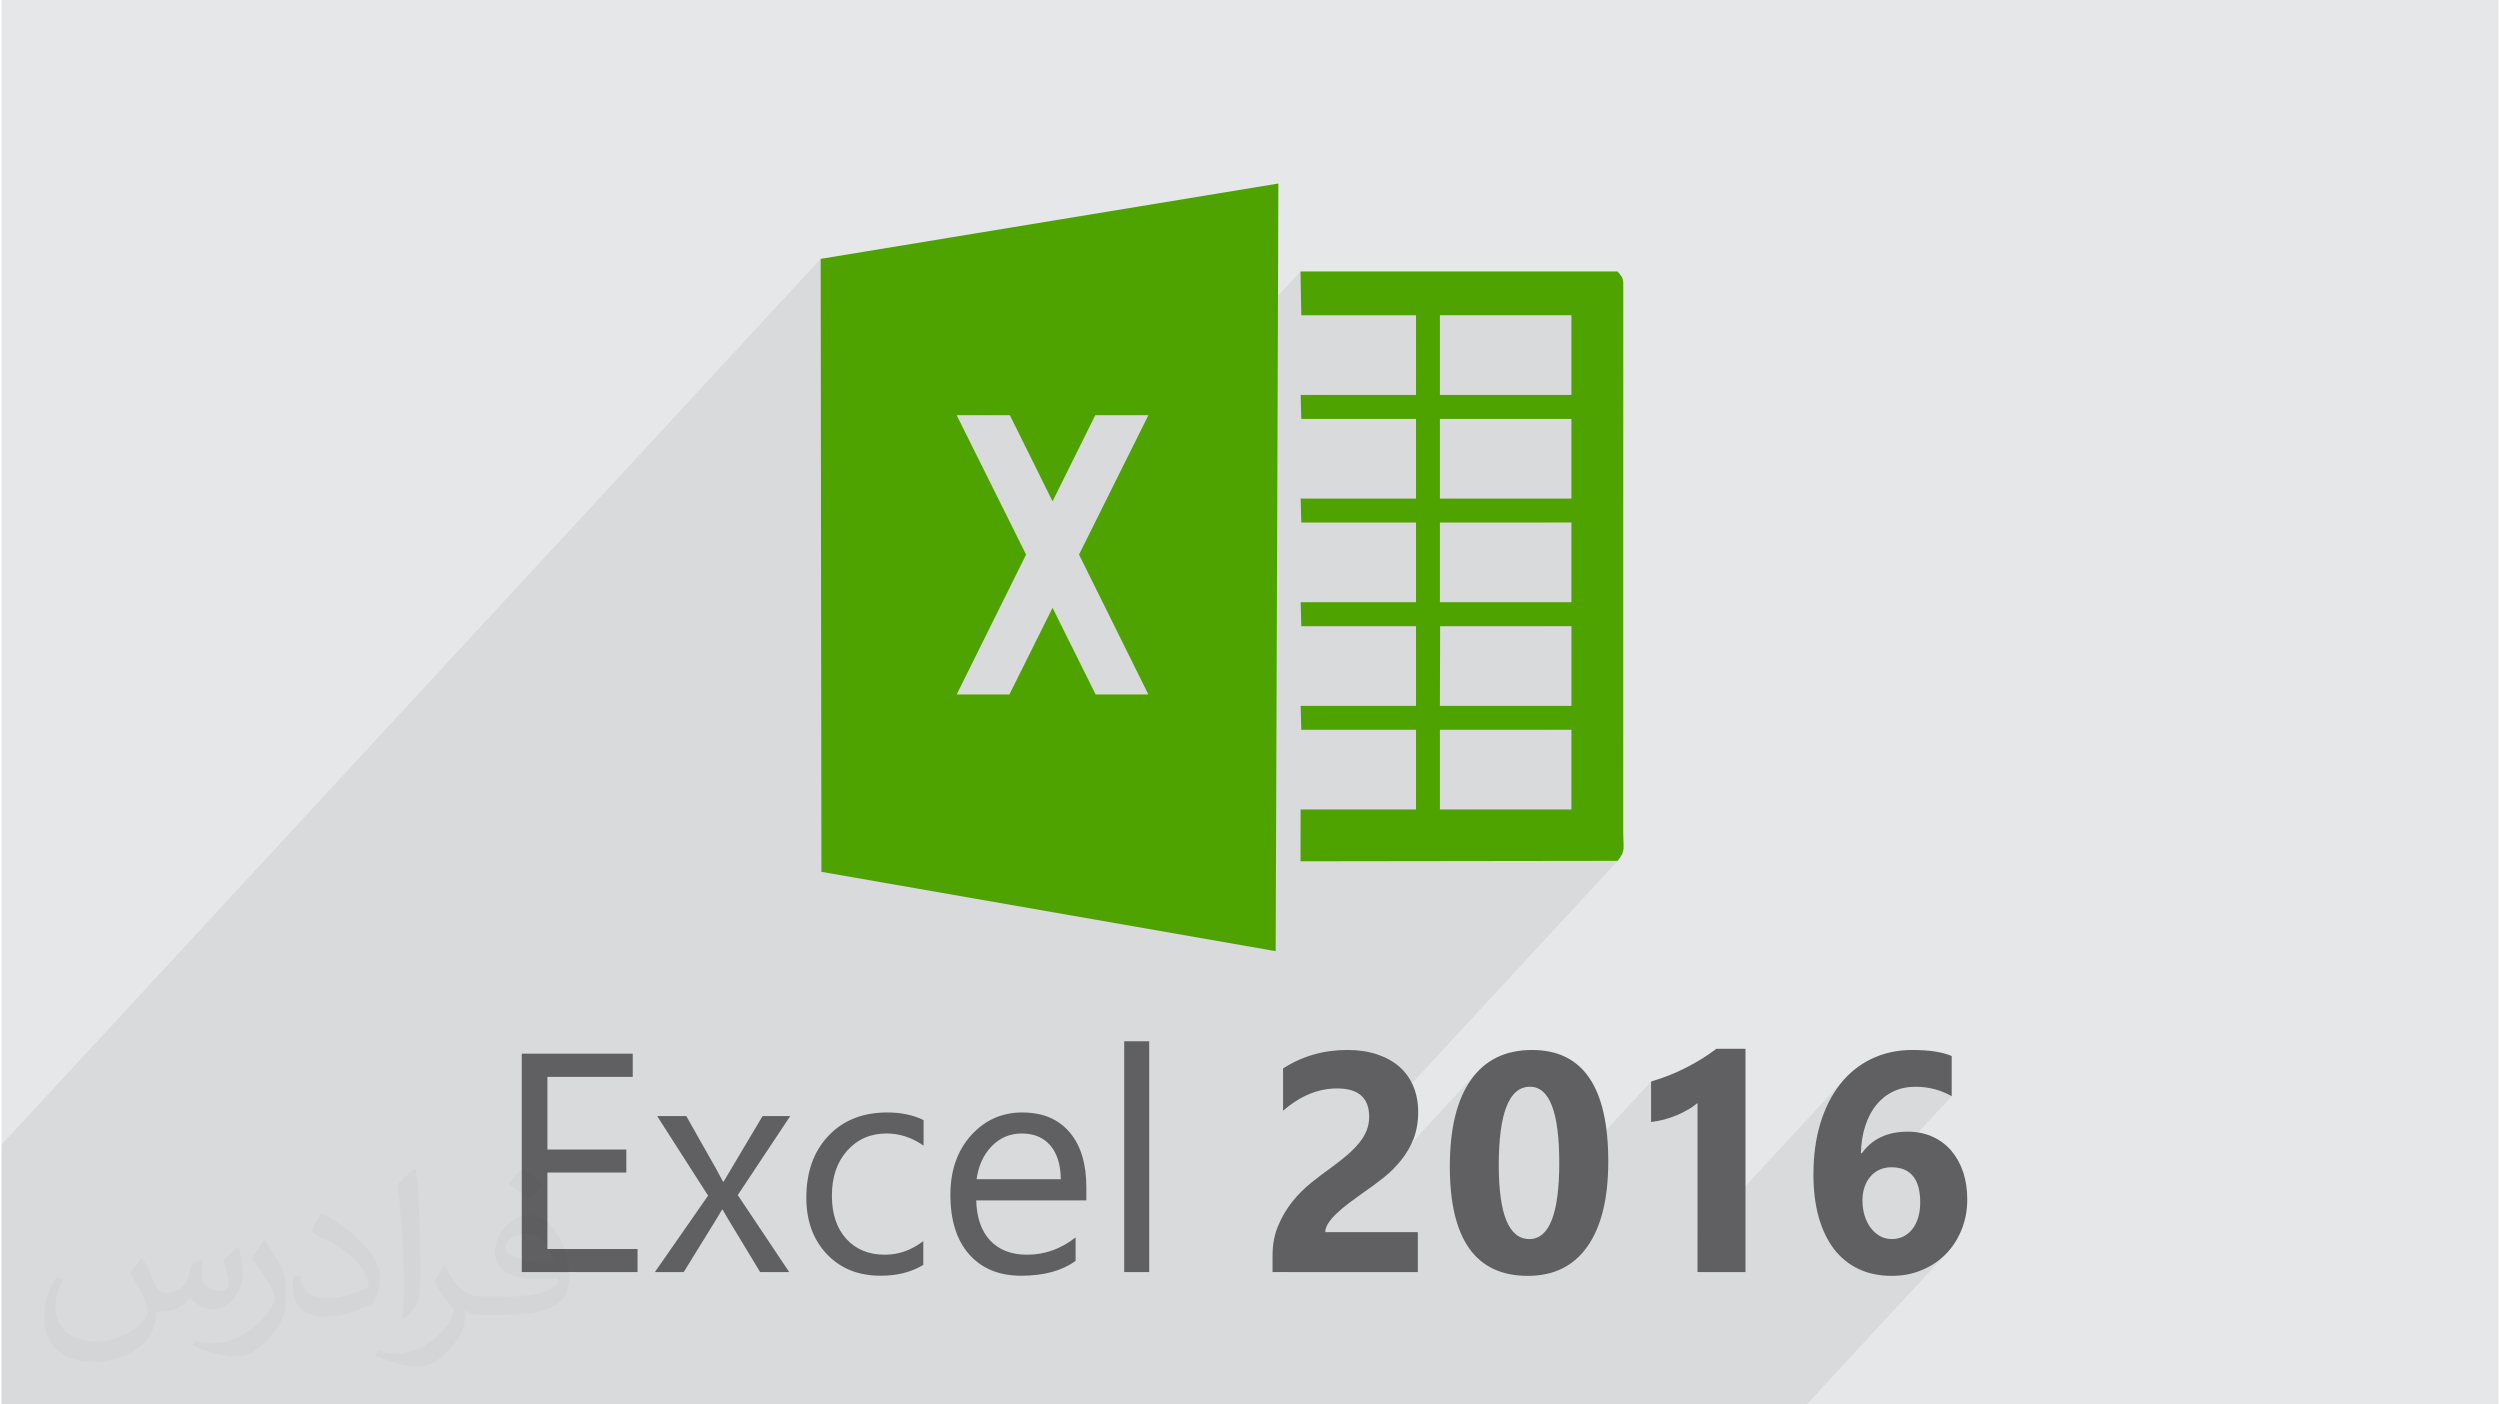
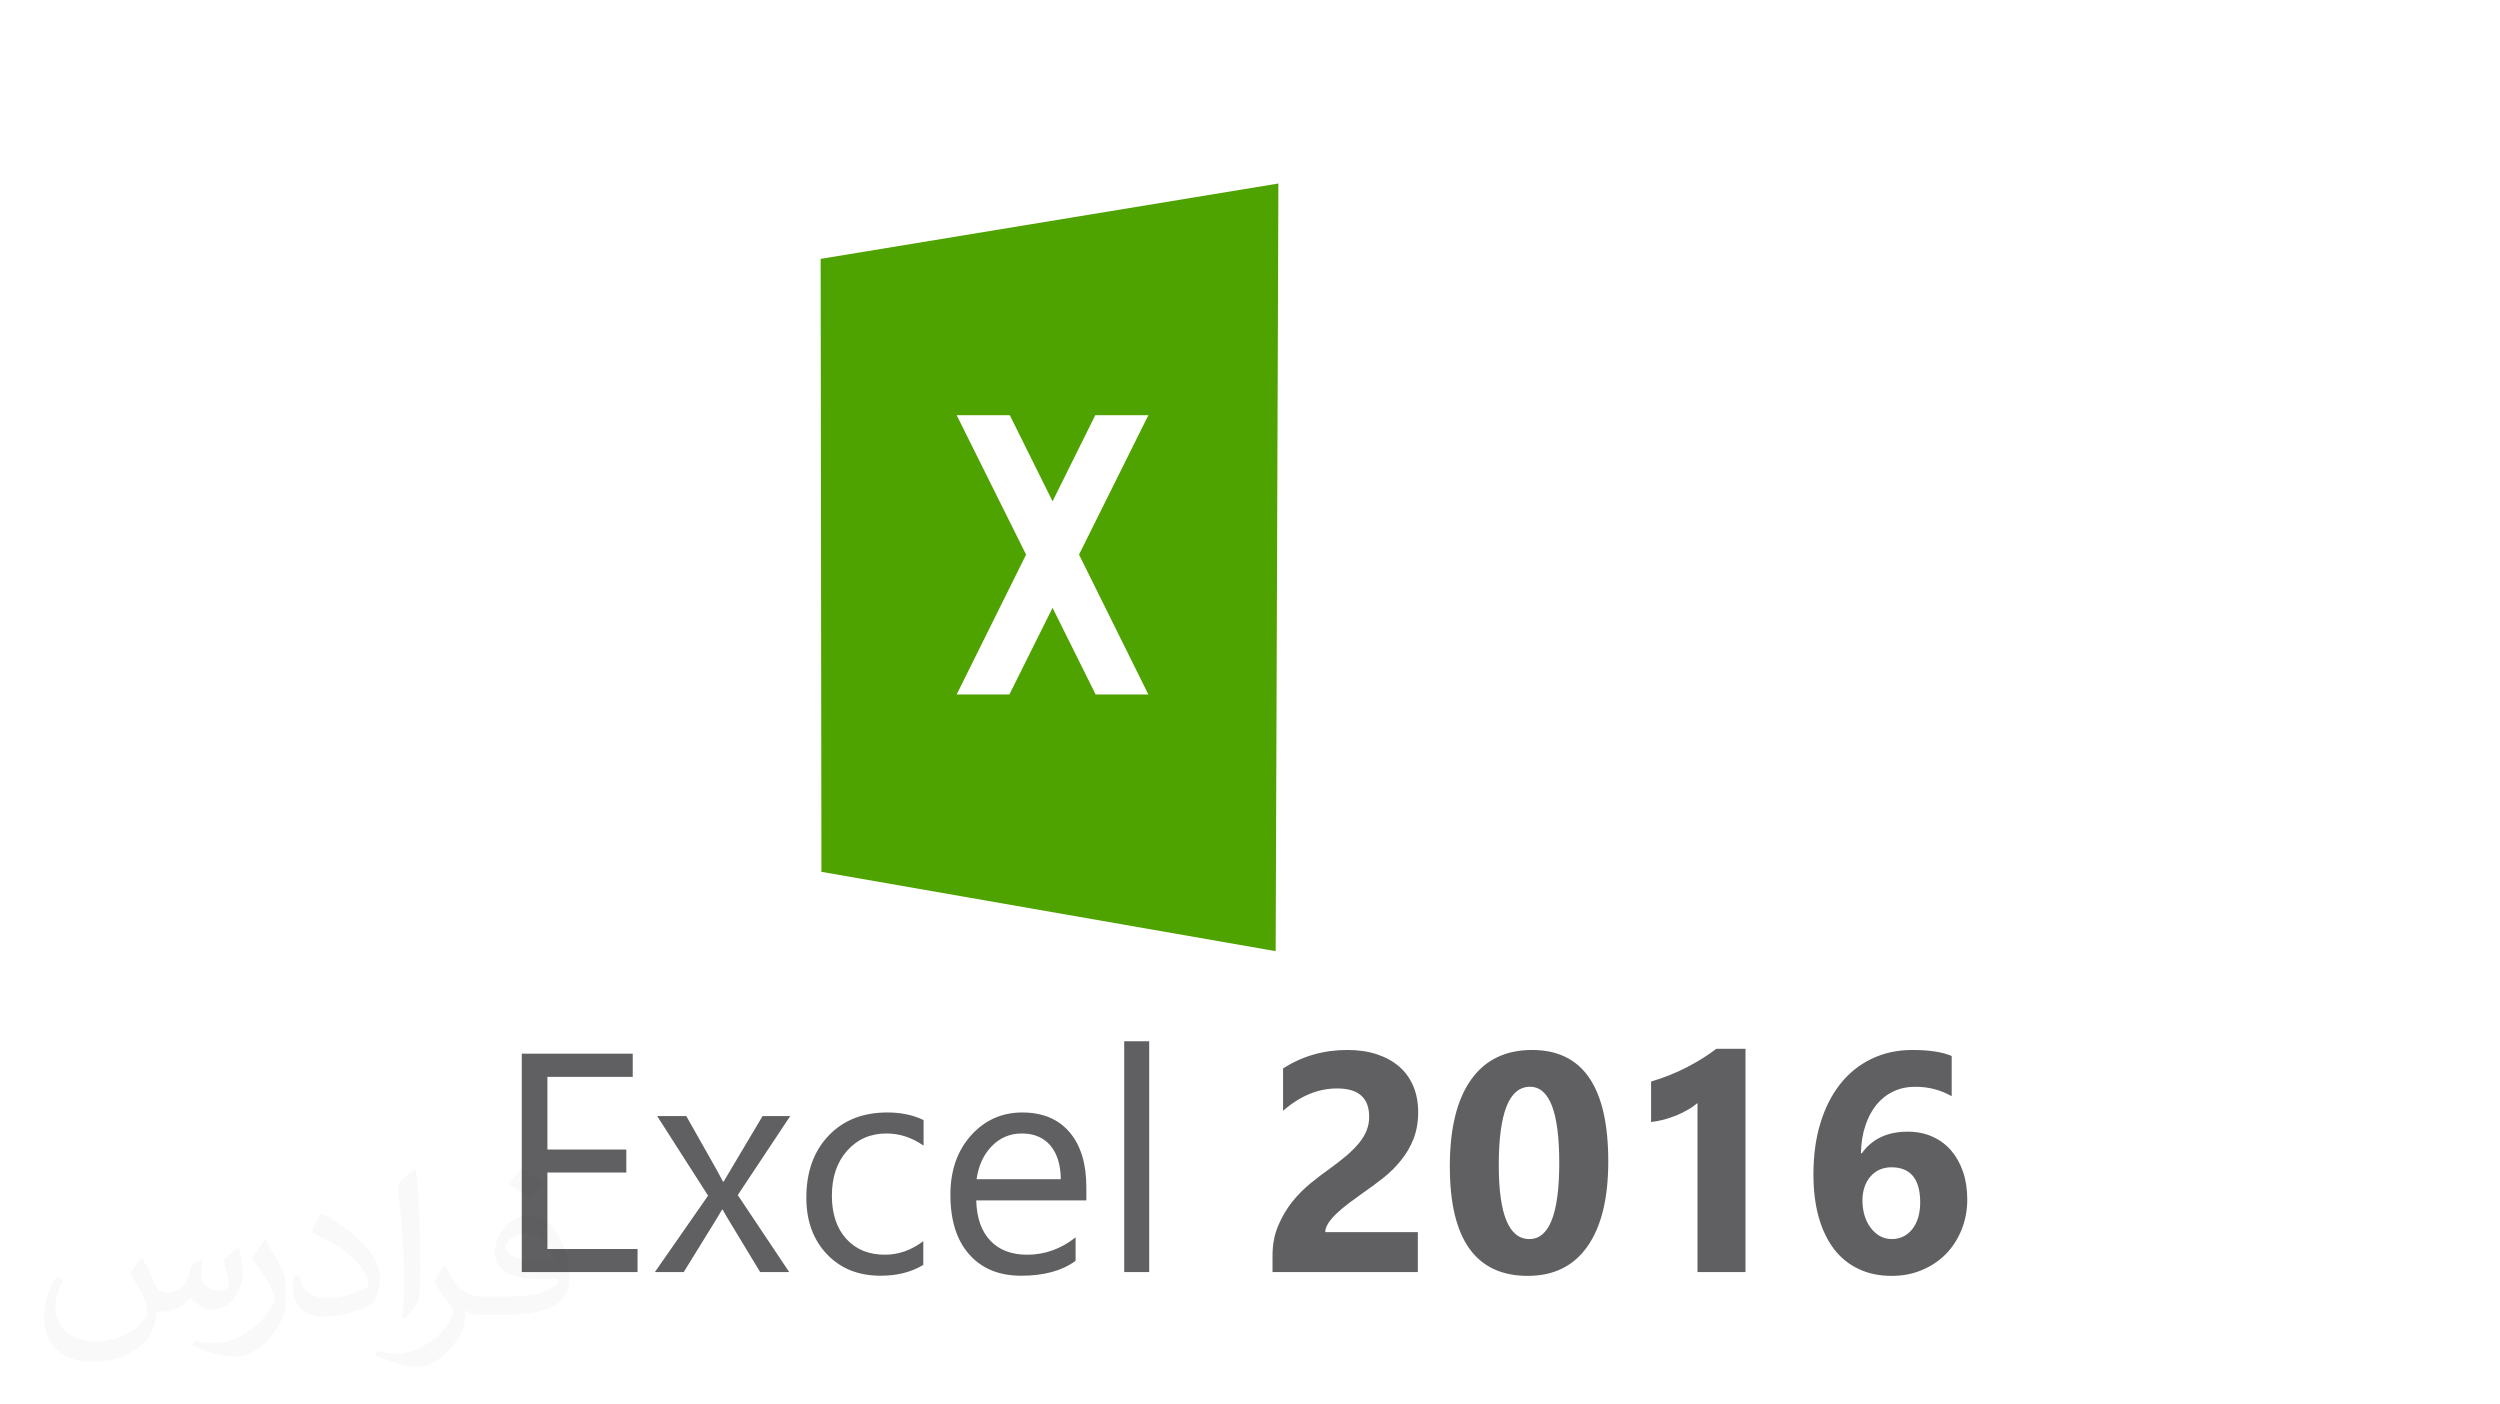
<svg xmlns="http://www.w3.org/2000/svg" xml:space="preserve" width="356px" height="200px" version="1.0" shape-rendering="geometricPrecision" text-rendering="geometricPrecision" image-rendering="optimizeQuality" fill-rule="evenodd" clip-rule="evenodd" viewBox="0 0 35757 20113">
  <g id="Layer_x0020_1">
    <g id="_2493594029744">
-       <path fill="#E6E7E8" d="M0 0l35757 0 0 20113 -35757 0 0 -20113z" />
-       <path fill="#373435" fill-opacity="0.078" d="M20598 4515l-342 370 0 -370 -1643 0 -12 -628 -2497 2700 319 -641 -760 0 -797 861 -427 -861 -761 0 -1943 2101 -5 -4340 -11730 12686 0 3720 25850 0 1995 -2156 -37 35 -39 34 -40 32 -42 30 -44 28 -45 25 -47 24 -49 22 -50 20 -52 17 -52 15 -54 12 -55 9 -56 6 -57 4 -58 1 -65 -1 -63 -5 -62 -7 -60 -11 -41 -10 561 -606 14 -16 14 -17 13 -17 12 -18 11 -20 11 -20 10 -21 9 -22 8 -23 8 -24 6 -24 6 -26 5 -25 4 -27 3 -27 2 -27 1 -28 1 -29 -6 -118 -20 -102 -32 -87 -45 -71 -58 -55 -71 -39 -84 -24 -97 -8 -23 1 -22 1 -22 3 -18 3 949 -1026 -60 -32 -62 -27 -62 -24 -65 -18 -65 -15 -67 -11 -68 -6 -70 -2 -43 1 -42 3 -41 5 -40 8 -39 9 -38 12 -37 13 -36 16 -35 18 -34 19 -32 22 -31 23 -30 25 -28 26 -28 29 -927 1003 1 -76 5 -97 8 -95 10 -93 14 -90 17 -88 20 -86 24 -83 26 -81 29 -77 31 -75 34 -71 37 -69 40 -66 42 -63 44 -59 48 -57 49 -54 -2139 2314 0 -1933 -14 12 -16 13 -15 12 -17 12 -17 11 -18 12 -18 11 -20 11 -19 12 -20 10 -20 11 -20 10 -21 10 -21 10 -22 10 -21 9 -22 8 -22 9 -22 8 -23 8 -23 7 -23 7 -23 7 -23 7 -23 6 -24 5 -23 5 -23 5 -23 4 -24 4 -23 3 -22 3 0 -580 -1323 1431 1 -10 7 -256 -7 -256 -20 -221 -32 -187 -46 -154 -59 -119 -72 -85 -85 -51 -98 -17 -105 17 -91 53 -951 1028 4 -155 14 -185 24 -173 33 -162 42 -148 52 -137 62 -125 71 -113 79 -100 -1523 1647 -32 23 -38 27 -38 27 -26 19 -26 18 -26 19 -25 18 -25 19 -25 18 -25 18 -24 18 -24 19 -23 18 -23 18 -21 18 -21 18 -21 18 -19 18 -19 18 -18 17 -18 18 -742 803 -139 0 0 -235 2 -59 3 -58 7 -56 9 -55 11 -53 9 -33 1144 -1238 20 -22 20 -22 18 -22 17 -22 16 -22 15 -22 14 -23 12 -22 5 -10 3620 -3915 -1345 2 683 -738 0 -1141 -317 0 317 -343 0 -1141 -317 0 317 -343 0 -1141 -317 0 317 -343 0 -1141 -317 0 317 -343 0 -1141 -1883 0z" />
+       <path fill="#373435" fill-opacity="0.078" d="M20598 4515z" />
      <g>
-         <path fill="#4FA300" d="M20598 10451l1883 0 0 1141 -1883 0 0 -1141zm3 -1484l1880 0 0 1141 -1883 0 3 -1141zm-3 -1484l1883 0 0 1141 -1883 0 0 -1141zm0 -1484l1883 0 0 1141 -1883 0 0 -1141zm0 -1484l1883 0 0 1141 -1883 0 0 -1141zm-1994 1141l9 343 1643 0 0 1141 -1652 0 9 343 1643 0 0 1141 -1652 0 9 343 1643 0 0 1141 -1652 0 9 343 1643 0 0 1141 -1653 0 -1 742 4541 -6c118,-149 80,-160 80,-451l1 -7832c-6,-86 -42,-103 -81,-158l-4542 0 12 628 1643 0 0 1141 -1652 0z" />
        <path fill="#4FA300" d="M11730 3707l6555 -1079 -39 10993 -6505 -1136 -11 -8778zm4693 2239l-993 1996 993 2003 -755 0 -617 -1241 -618 1241 -755 0 994 -2003 -994 -1996 761 0 612 1233 612 -1233 760 0z" />
        <path fill="#606062" fill-rule="nonzero" d="M9108 18217l-1658 0 0 -3128 1589 0 0 332 -1222 0 0 1041 1130 0 0 329 -1130 0 0 1095 1291 0 0 331zm2186 -2234l-751 1131 737 1103 -416 0 -438 -724c-28,-45 -61,-101 -99,-170l-9 0c-7,13 -41,70 -102,170l-447 724 -413 0 762 -1095 -729 -1139 417 0 432 764c32,57 63,115 94,175l8 0 558 -939 396 0zm1906 2131c-172,104 -376,155 -611,155 -319,0 -575,-103 -771,-310 -195,-207 -293,-476 -293,-807 0,-367 105,-663 316,-886 211,-223 492,-335 844,-335 197,0 369,36 519,109l0 366c-166,-116 -343,-174 -532,-174 -228,0 -416,82 -562,246 -146,163 -219,378 -219,644 0,262 69,468 206,619 138,152 322,227 553,227 195,0 378,-64 550,-194l0 340zm2335 -924l-1577 0c6,248 73,440 201,576 128,135 304,202 528,202 252,0 483,-82 694,-248l0 336c-196,143 -456,213 -779,213 -315,0 -563,-101 -743,-304 -181,-203 -271,-488 -271,-856 0,-347 99,-630 295,-849 197,-219 442,-329 734,-329 293,0 518,95 679,284 160,189 239,451 239,787l0 188zm-366 -303c-2,-207 -52,-367 -149,-483 -98,-114 -235,-172 -409,-172 -169,0 -313,61 -430,181 -118,121 -191,279 -218,474l1206 0zm1266 1330l-358 0 0 -3306 358 0 0 3306zm2521 -572l1326 0 0 572 -2081 0 0 -235c0,-160 27,-304 82,-431 53,-128 121,-241 202,-343 81,-101 171,-190 267,-268 97,-78 189,-148 277,-210 91,-66 171,-129 240,-188 69,-60 127,-119 175,-178 47,-59 82,-118 106,-179 23,-60 35,-124 35,-192 0,-135 -38,-236 -114,-304 -75,-68 -191,-102 -347,-102 -269,0 -527,106 -772,320l0 -606c272,-176 579,-265 921,-265 158,0 300,21 426,63 125,42 232,101 320,178 87,77 153,170 199,280 46,110 69,232 69,368 0,143 -23,271 -66,383 -45,113 -104,215 -178,306 -73,92 -157,176 -253,252 -97,77 -196,150 -299,221 -70,50 -137,99 -202,147 -65,50 -122,97 -171,145 -50,47 -89,93 -118,138 -29,45 -44,88 -44,128zm2901 626c-745,0 -1117,-522 -1117,-1567 0,-543 101,-956 303,-1241 201,-284 493,-427 875,-427 728,0 1091,532 1091,1595 0,530 -99,935 -298,1218 -198,282 -483,422 -854,422zm31 -2708c-298,0 -447,374 -447,1123 0,706 146,1058 438,1058 285,0 428,-364 428,-1091 0,-727 -140,-1090 -419,-1090zm3086 -544l0 3198 -687 0 0 -2421c-38,33 -83,65 -135,94 -51,30 -106,58 -164,82 -58,23 -118,44 -181,61 -63,16 -124,28 -185,35l0 -580c178,-52 347,-119 506,-201 158,-81 301,-170 429,-268l417 0zm3176 2158c0,154 -27,298 -81,432 -54,133 -128,249 -224,348 -97,98 -210,175 -343,230 -133,57 -277,84 -434,84 -176,0 -334,-32 -472,-98 -139,-65 -257,-160 -353,-284 -95,-125 -169,-277 -220,-457 -51,-181 -76,-385 -76,-613 0,-269 32,-513 99,-732 66,-219 161,-406 283,-561 123,-156 272,-277 446,-361 175,-85 371,-129 589,-129 242,0 429,29 563,86l0 576c-159,-90 -331,-135 -519,-135 -116,0 -222,22 -316,67 -95,45 -176,109 -244,192 -67,83 -120,183 -158,300 -39,117 -60,248 -63,392l14 0c148,-206 367,-308 655,-308 130,0 248,23 352,70 105,46 194,112 269,197 73,85 131,187 172,306 41,120 61,252 61,398zm-674 43c0,-336 -138,-504 -413,-504 -62,0 -119,12 -170,35 -51,23 -94,56 -130,98 -37,43 -65,93 -84,150 -20,57 -30,121 -30,191 0,77 10,149 30,216 21,67 49,125 87,175 37,50 81,90 131,119 52,29 108,44 171,44 63,0 118,-13 169,-38 50,-26 93,-61 129,-108 35,-45 62,-100 82,-165 18,-65 28,-135 28,-213z" />
      </g>
      <path fill="#373435" fill-opacity="0.031" d="M2013 18018c68,103 112,203 156,312 31,65 48,185 199,185 44,0 108,-15 164,-46 63,-33 112,-83 136,-159l61 -203 146 -73 10 11c-19,76 -24,149 -24,207 0,170 146,234 263,234 68,0 129,-33 129,-96 0,-80 -34,-217 -78,-339 68,-69 137,-137 215,-193l12 6c34,145 53,288 53,384 0,93 -41,196 -75,265 -71,132 -195,238 -346,238 -115,0 -242,-58 -329,-164l-5 0c-83,102 -210,195 -414,195l-64 0c-10,135 -39,230 -83,315 -122,238 -482,406 -821,406 -473,0 -709,-273 -709,-636 0,-224 73,-433 185,-580l93 37c-71,135 -117,263 -117,388 0,339 275,501 594,501 295,0 661,-189 727,-406 -25,-238 -115,-350 -251,-568 41,-72 95,-145 160,-221l13 0zm5444 -1281c100,63 198,137 293,222 -54,75 -120,143 -202,203 -96,-77 -191,-143 -288,-213 66,-75 132,-147 197,-212zm52 931c-161,0 -293,105 -293,184 0,168 322,220 707,217 -49,-196 -217,-401 -414,-401zm-361 899c209,0 392,-7 531,-42 156,-39 288,-118 288,-172 0,-14 0,-31 -5,-45 -88,8 -188,8 -276,8 -282,0 -499,-64 -585,-224 -21,-43 -36,-93 -36,-149 0,-153 66,-304 183,-408 97,-85 204,-139 314,-139 198,0 356,160 466,410 61,137 102,295 102,493 0,133 -37,245 -119,328 -154,149 -437,205 -870,205l-198 0 0 0 -51 0c-107,0 -185,-19 -246,-67l-10 0c2,25 5,50 5,73 0,97 -32,222 -98,321 -192,288 -402,412 -582,412 -183,0 -407,-70 -609,-161l36 -71c66,27 156,46 281,46 326,0 755,-315 809,-622 -12,-25 -34,-58 -66,-93 -95,-114 -156,-209 -212,-309 49,-95 92,-171 134,-240l17 -2c139,284 266,448 548,448l44 0 0 0 205 0zm-1414 300c24,-131 27,-278 27,-414l0 -203c0,-379 -49,-930 -88,-1289 68,-74 163,-161 239,-219l22 6c51,451 63,976 63,1458 0,126 -5,251 -17,342 -7,114 -73,201 -215,333l-31 -14zm-1456 -599c8,178 95,319 400,319 190,0 351,-49 529,-134 32,-15 49,-34 49,-50 0,-112 -86,-259 -229,-394 -139,-126 -325,-238 -498,-312 -58,-25 -78,-52 -78,-77 0,-52 69,-160 125,-236l19 -2c198,103 419,257 583,428 148,158 241,317 241,491 0,129 -39,251 -102,363 -217,110 -449,193 -678,193 -278,0 -468,-131 -468,-438 0,-33 0,-84 12,-151l95 0zm-502 -505l173 280c63,103 121,215 121,393l0 228c0,184 -117,381 -307,576 -148,132 -280,188 -402,188 -180,0 -387,-56 -626,-159l27 -71c75,21 163,38 270,38 344,-2 695,-253 856,-560 19,-35 27,-68 27,-91 0,-35 -20,-74 -35,-109 -87,-166 -185,-318 -292,-456 56,-89 112,-174 173,-259l15 2z" />
    </g>
  </g>
</svg>